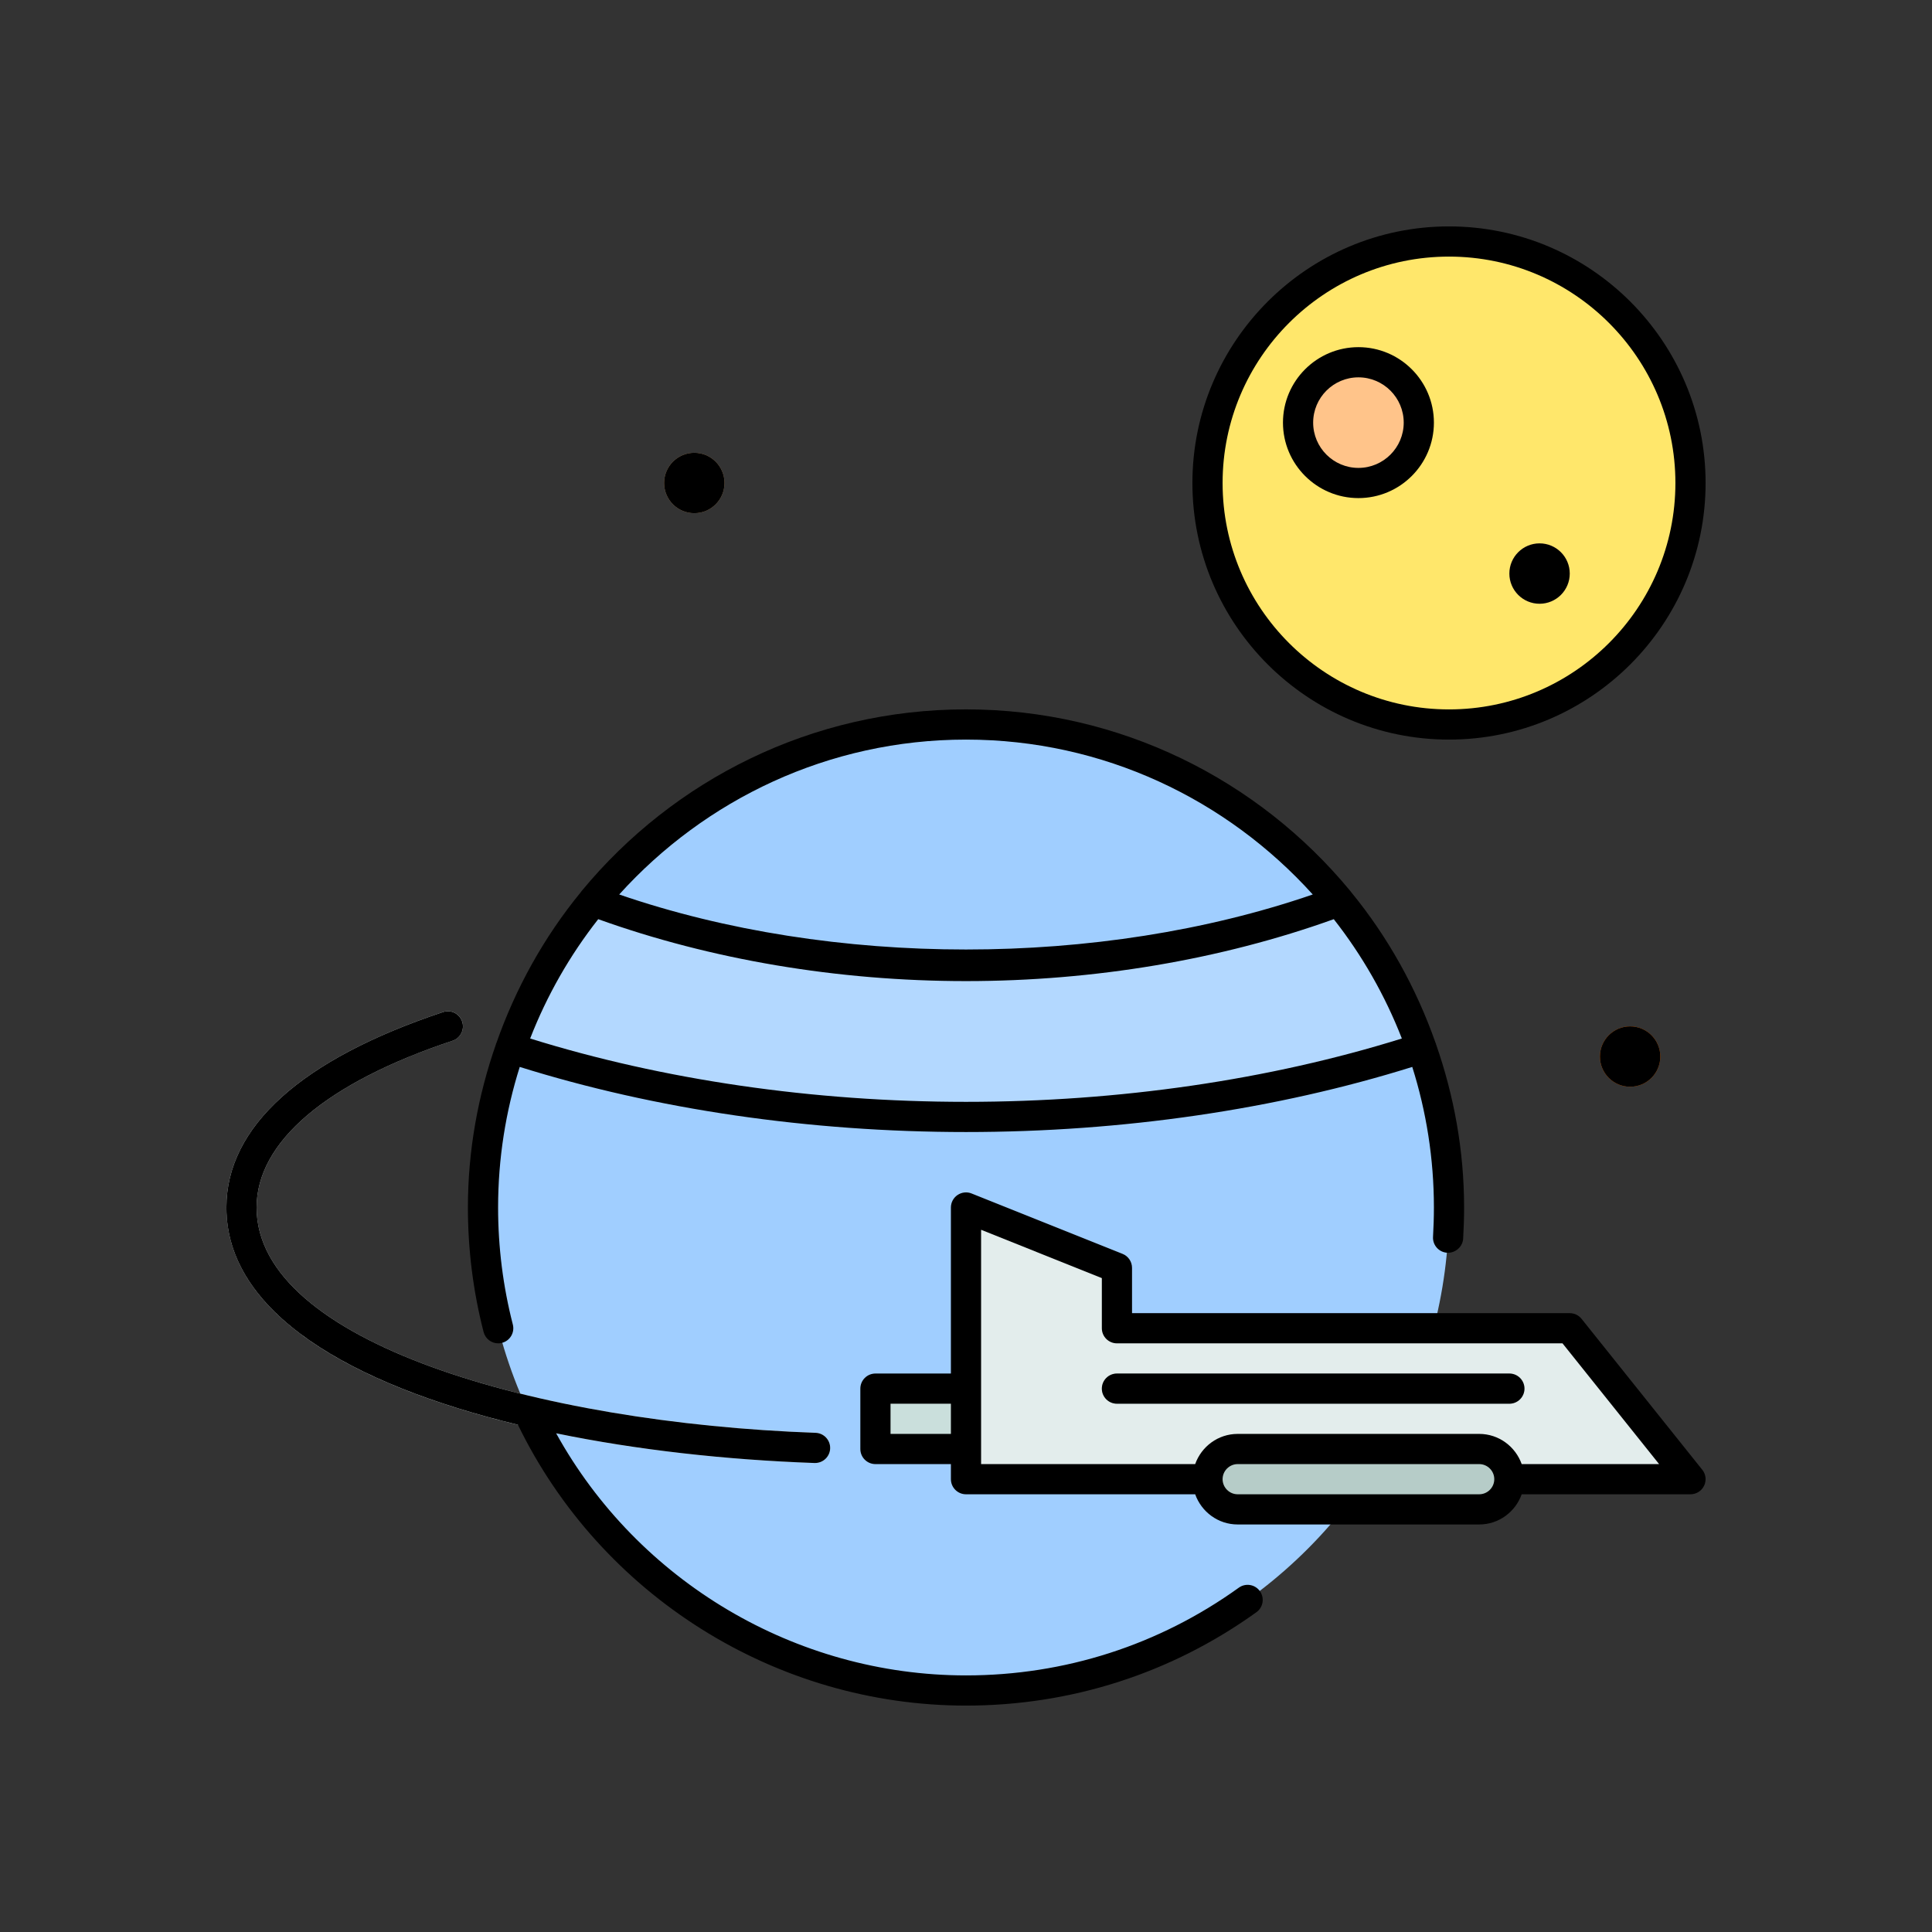
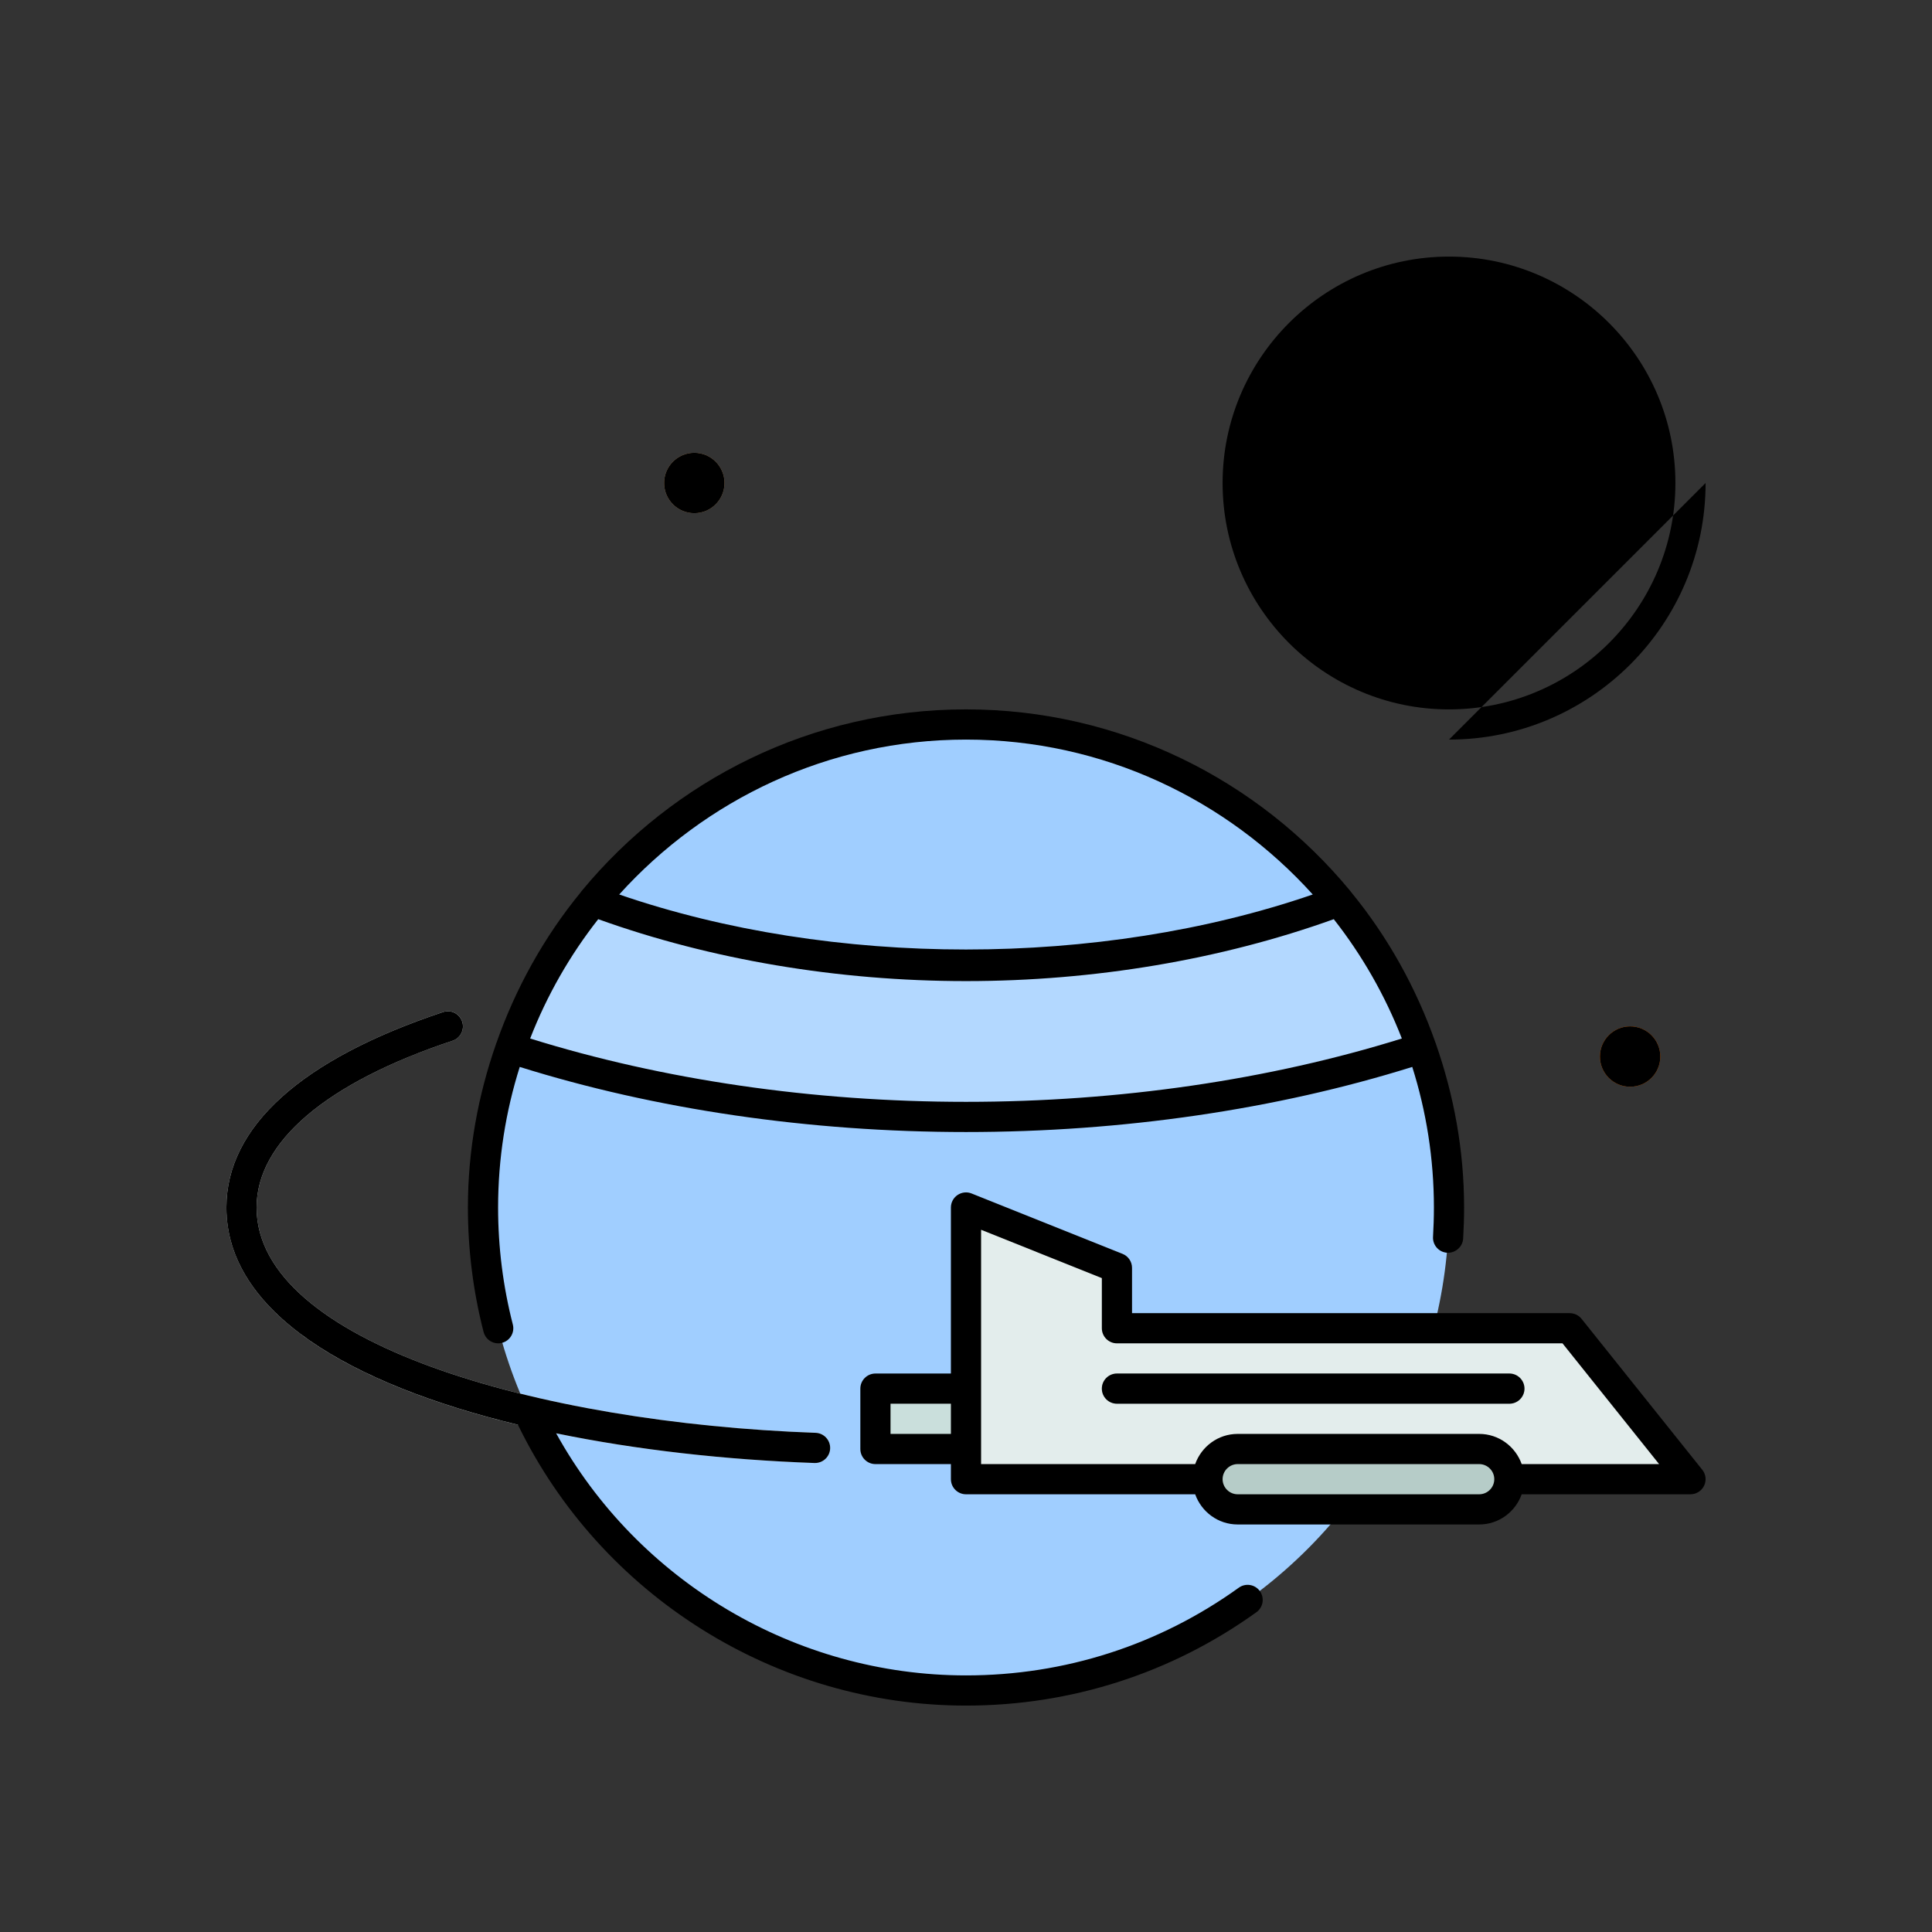
<svg xmlns="http://www.w3.org/2000/svg" id="Layer_1" enable-background="new 0 0 64 64" height="512" viewBox="0 0 64 64" width="512">
  <rect x="0" y="0" width="64" height="64" fill="#333333" stroke="none" />
  <circle cx="32" cy="40" fill="#a0ceff" r="16" />
  <path d="m19.629 29.855c-1.178 1.435-2.096 3.084-2.721 4.872 4.412 1.439 9.569 2.273 15.092 2.273s10.68-.834 15.092-2.273c-.625-1.788-1.543-3.437-2.721-4.872-3.642 1.36-7.861 2.145-12.371 2.145s-8.729-.785-12.371-2.145z" fill="#b3d8ff" />
  <path d="m52 44h-15v-2l-5-2v9h8c0-.552.448-1 1-1h8c.552 0 1 .448 1 1h6z" fill="#e3edec" />
  <path d="m49 48h-8c-.552 0-1 .448-1 1s.448 1 1 1h8c.552 0 1-.448 1-1s-.448-1-1-1z" fill="#b6ccc8" />
  <path d="m29 46h3v2h-3z" fill="#cadfdc" />
-   <circle cx="48" cy="16" fill="#FFE76B" r="8" />
  <circle cx="45" cy="14" fill="#ffc48a" r="2" />
  <circle cx="51" cy="19" fill="#ffc48a" r="1" />
  <circle cx="54" cy="35" fill="#fe7101" r="1" />
  <circle cx="23" cy="16" fill="#c69c6d" r="1" />
  <path d="m50 45.5h-13c-.276 0-.5.224-.5.5s.224.5.5.5h13c.276 0 .5-.224.5-.5s-.224-.5-.5-.5z" fill="#b6ccc8" />
  <path d="m27 48.464c-.006 0-.012 0-.018 0-9.697-.347-19.482-3.098-19.482-8.464 0-2.674 2.482-4.913 7.178-6.475.266-.09.545.056.633.316.087.263-.055.546-.316.633-4.188 1.393-6.495 3.355-6.495 5.526 0 4.467 9.315 7.136 18.518 7.464.276.01.492.242.482.518-.01.27-.231.482-.5.482z" fill="#e3edec" />
  <path d="m41.037 52.594c-2.644 1.901-5.769 2.906-9.037 2.906-5.649 0-10.867-3.117-13.577-8.02 2.679.552 5.622.879 8.559.984h.018c.269 0 .49-.212.5-.482.01-.275-.206-.508-.482-.518-9.203-.328-18.518-2.997-18.518-7.464 0-2.171 2.307-4.133 6.494-5.525.262-.087.403-.37.316-.633-.088-.261-.367-.406-.633-.316-4.695 1.561-7.177 3.8-7.177 6.474 0 3.48 4.118 5.859 9.657 7.197 2.748 5.658 8.541 9.303 14.843 9.303 3.479 0 6.806-1.07 9.621-3.094.224-.161.275-.474.114-.698-.162-.225-.474-.275-.698-.114z" />
  <path d="m16.02 44.125c.059.226.262.375.484.375.041 0 .083-.005.125-.016.267-.069.428-.342.359-.609-.324-1.258-.488-2.562-.488-3.875 0-1.622.253-3.186.717-4.657 4.499 1.408 9.595 2.157 14.783 2.157s10.284-.749 14.783-2.157c.464 1.471.717 3.035.717 4.657 0 .326-.011.649-.029.971-.017.275.194.512.47.528.265.014.513-.194.528-.47.02-.341.031-.683.031-1.029 0-1.898-.338-3.715-.931-5.413-.001-.005 0-.01-.002-.015-.002-.007-.008-.012-.01-.019-.643-1.83-1.585-3.519-2.791-4.991-.016-.021-.03-.044-.049-.063-3.029-3.662-7.605-6-12.718-6-5.112 0-9.688 2.338-12.717 6-.019.019-.033.042-.049.064-1.206 1.472-2.148 3.161-2.79 4.991-.003.007-.008.011-.01.018-.002.005 0 .01-.002.015-.593 1.698-.931 3.515-.931 5.413 0 1.397.175 2.785.52 4.125zm15.98-7.625c-5.071 0-10.046-.729-14.438-2.098.558-1.433 1.319-2.762 2.255-3.953 3.726 1.338 7.926 2.051 12.183 2.051s8.457-.713 12.183-2.051c.935 1.191 1.697 2.52 2.255 3.953-4.392 1.369-9.367 2.098-14.438 2.098zm0-12c4.557 0 8.649 1.989 11.487 5.131-7.066 2.43-15.909 2.43-22.975 0 2.839-3.142 6.931-5.131 11.488-5.131z" />
  <path d="m52.391 43.688c-.095-.119-.239-.188-.391-.188h-14.5v-1.5c0-.204-.124-.389-.314-.464l-5-2c-.153-.063-.328-.043-.466.05s-.22.248-.22.414v5.5h-2.5c-.276 0-.5.224-.5.5v2c0 .276.224.5.5.5h2.5v.5c0 .276.224.5.5.5h7.592c.207.581.757 1 1.408 1h8c.651 0 1.201-.419 1.408-1h5.592c.192 0 .367-.11.45-.283.084-.174.061-.379-.06-.529zm-22.891 3.812v-1h2v1zm19.5 2h-8c-.275 0-.5-.225-.5-.5s.225-.5.5-.5h8c.275 0 .5.225.5.5s-.225.5-.5.5zm1.408-1c-.207-.581-.757-1-1.408-1h-8c-.651 0-1.201.419-1.408 1h-7.092v-.5-2-5.262l4 1.601v1.661c0 .276.224.5.5.5h14.76l3.2 4z" />
  <path d="m50 45.5h-13c-.276 0-.5.224-.5.5s.224.5.5.5h13c.276 0 .5-.224.5-.5s-.224-.5-.5-.5z" />
-   <path d="m48 24.5c4.687 0 8.5-3.813 8.5-8.5s-3.813-8.5-8.5-8.5-8.5 3.813-8.5 8.5 3.813 8.5 8.5 8.5zm0-16c4.136 0 7.5 3.364 7.5 7.5s-3.364 7.5-7.5 7.5-7.5-3.364-7.5-7.5 3.364-7.5 7.5-7.5z" />
+   <path d="m48 24.5c4.687 0 8.5-3.813 8.5-8.5zm0-16c4.136 0 7.5 3.364 7.5 7.5s-3.364 7.5-7.5 7.5-7.5-3.364-7.5-7.5 3.364-7.5 7.5-7.5z" />
  <path d="m45 16.5c1.379 0 2.5-1.121 2.5-2.5s-1.121-2.5-2.5-2.5-2.5 1.121-2.5 2.5 1.121 2.5 2.5 2.5zm0-4c.827 0 1.5.673 1.5 1.5s-.673 1.5-1.5 1.5-1.5-.673-1.5-1.5.673-1.5 1.5-1.5z" />
  <circle cx="51" cy="19" r="1" />
  <circle cx="54" cy="35" r="1" />
  <circle cx="23" cy="16" r="1" />
</svg>